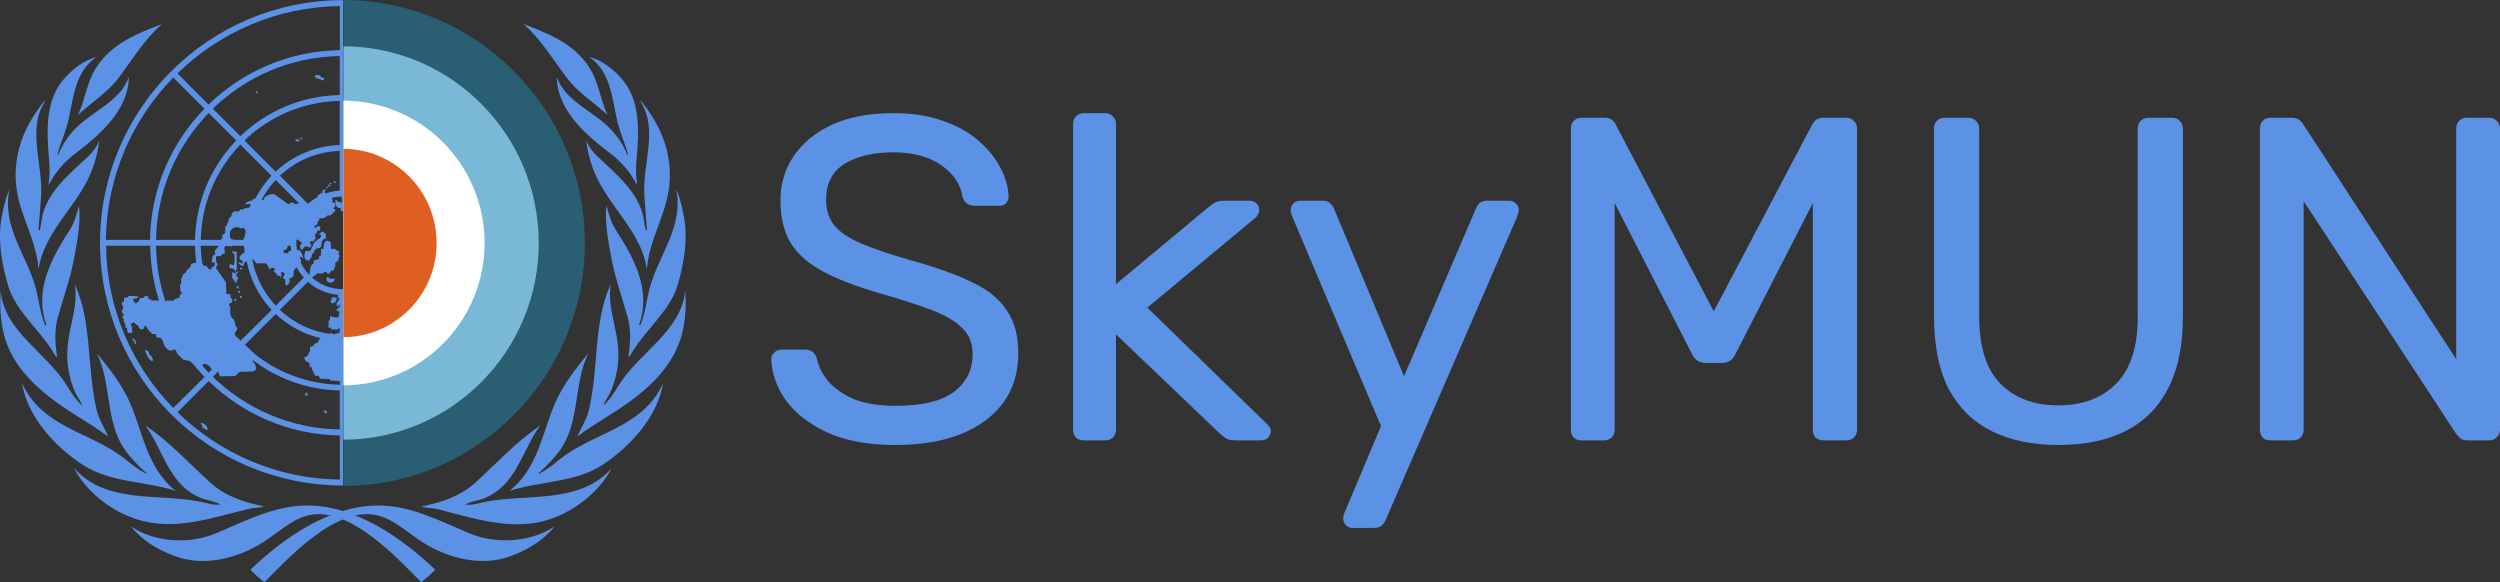
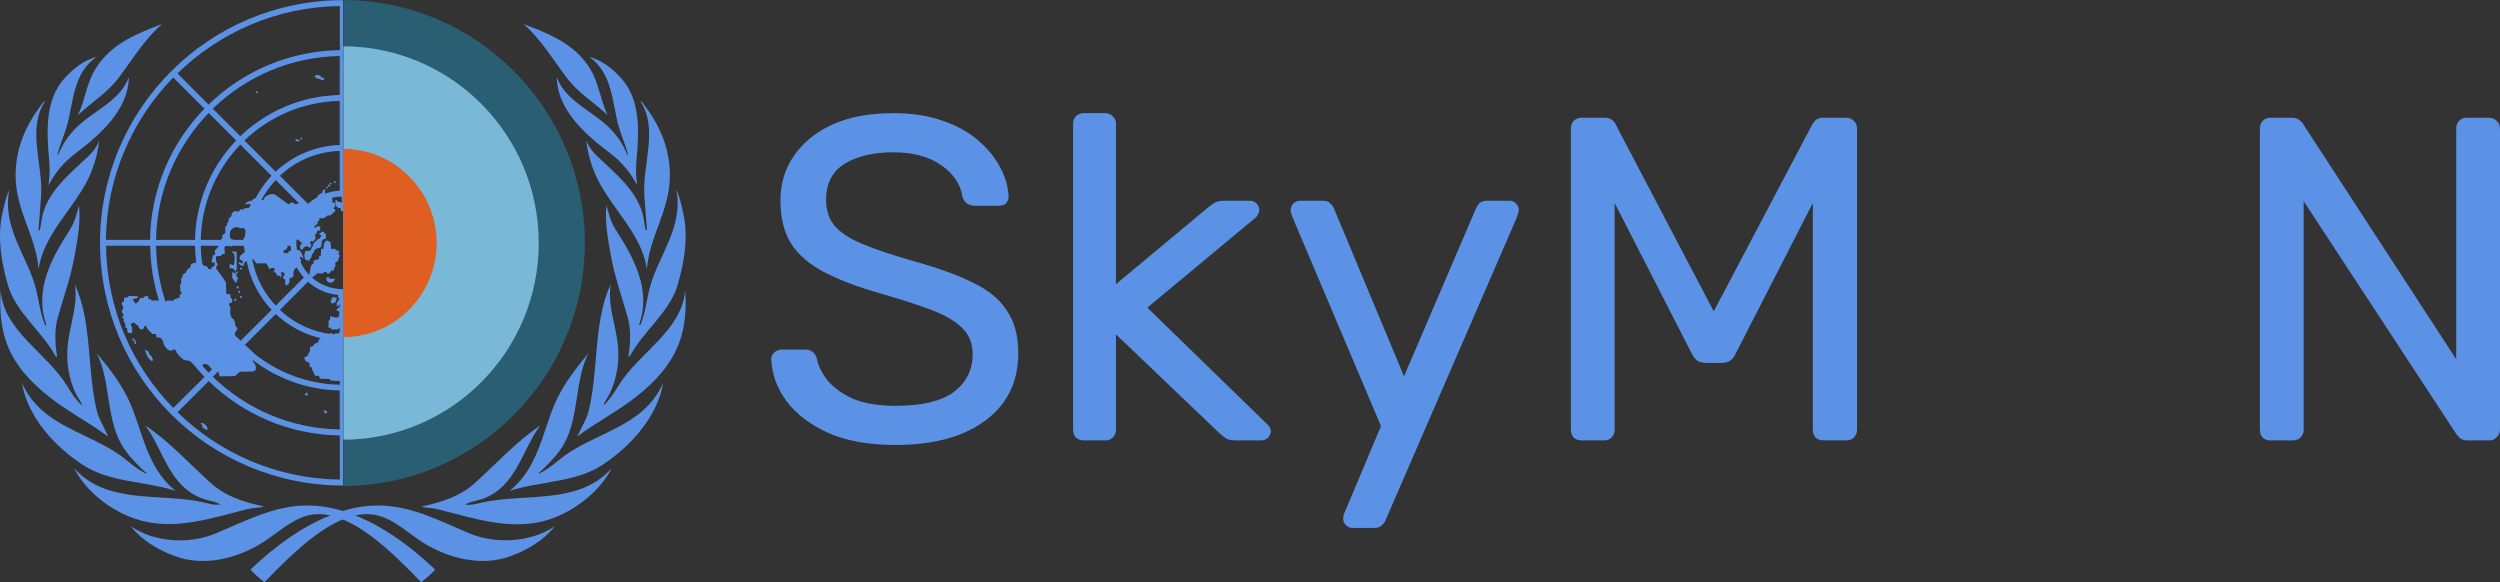
<svg xmlns="http://www.w3.org/2000/svg" xmlns:ns1="http://www.inkscape.org/namespaces/inkscape" xmlns:ns2="http://sodipodi.sourceforge.net/DTD/sodipodi-0.dtd" version="1.1" id="svg2" ns1:version="1.0.2 (e86c870879, 2021-01-15)" ns2:docname="UN_text_white_better.svg" x="0px" y="0px" viewBox="0 0 1699.984 395.919" xml:space="preserve" width="1699.984" height="395.919">
  <rect x="0" y="0" width="1699.984" height="395.919" fill="#333333" stroke="none" />
  <defs id="defs144">
    <clipPath clipPathUnits="userSpaceOnUse" id="clipPath12250">
      <rect style="display:inline;fill:#df5e21;fill-opacity:1;fill-rule:evenodd;stroke-width:75.591;stroke-linecap:round;stroke-linejoin:round" id="rect12252" width="275.327" height="470.155" x="-43.817" y="-28.641" />
    </clipPath>
    <clipPath clipPathUnits="userSpaceOnUse" id="clipPath12258">
      <rect style="display:inline;fill:#df5e21;fill-opacity:1;fill-rule:evenodd;stroke-width:75.591;stroke-linecap:round;stroke-linejoin:round" id="rect12260" width="275.327" height="470.155" x="-43.817" y="-28.641" />
    </clipPath>
    <clipPath clipPathUnits="userSpaceOnUse" id="clipPath12632">
      <rect style="fill:#2a5e73;fill-opacity:1;fill-rule:evenodd;stroke-width:81.684;stroke-linecap:round;stroke-linejoin:round" id="rect12634" width="196.084" height="389.865" x="233.698" y="-19.34" />
    </clipPath>
  </defs>
  <ns2:namedview id="namedview142" pagecolor="#ffffff" bordercolor="#666666" borderopacity="1.0" ns1:pageshadow="2" ns1:pageopacity="0.0" ns1:pagecheckerboard="0" showgrid="false" ns1:zoom="0.6976382" ns1:cx="700.21968" ns1:cy="102.48865" ns1:window-width="1920" ns1:window-height="963" ns1:window-x="0" ns1:window-y="38" ns1:window-maximized="1" ns1:current-layer="svg2" ns1:document-rotation="0" />
  <style type="text/css" id="style2">
	.st0{fill:#009edb;}
</style>
  <g id="g3320" transform="translate(1.812,-2.081)" clip-path="none" ns1:label="UN" style="fill:#5b92e5;fill-opacity:1">
    <g id="g138" style="fill:#5b92e5;fill-opacity:1">
      <g id="g136" style="fill:#5b92e5;fill-opacity:1">
        <g id="g44" style="display:inline;fill:#5b92e5;fill-opacity:1">
          <g id="g20" style="fill:#5b92e5;fill-opacity:1">
            <path class="st0" d="m 35.8,244 1.2,1 c -1.3,-9 -2,-18.8 0.6,-27.4 3.9,-13.8 8.8,-27.2 11.3,-41.5 2,-11.1 4.3,-23.6 3,-34.3 -1.5,5.8 -3,11.5 -6.2,16.5 -12.1,18.7 -24.5,40.7 -16,64.5 -0.2,0.3 -0.5,0.6 -0.8,0.4 -3.4,-7.9 -4.2,-16.8 -6.4,-25.2 -5.9,-22.3 -23,-41 -18,-66.8 -2.7,5.6 -3.7,11.9 -5.1,18 -3,15.8 0,32.5 4.3,47.1 5.3,18.1 23,31.1 32.1,47.7 z" id="path4" style="fill:#5b92e5;fill-opacity:1" />
            <path class="st0" d="m 31.2,128.2 c 4,-8.2 10.5,-16 18.3,-21.8 17.2,-13 36,-29.8 36.3,-51.8 C 80,70.4 62.7,77 51.2,87.8 45.1,93.5 40.4,100.4 37.7,107.6 l -0.4,-0.3 c 1.4,-6.4 4.1,-12.1 6,-18.3 5,-16.8 4.1,-36.9 20.5,-48.2 C 55.4,43 48.3,48.4 42,55.4 v 0 C 28.7,70.1 29.9,91.8 31.6,111 c 0.6,6 0.3,11.1 -0.4,17.2 z" id="path6" style="fill:#5b92e5;fill-opacity:1" />
            <path class="st0" d="M 51.2,80.3 C 60.4,71.7 71,65.3 78.8,55.1 88.1,42.8 96.2,29 108.4,18.4 c -16.5,6.4 -34.3,13 -45,30 -6.3,9.9 -7.3,21.6 -12.2,31.9 z" id="path8" style="fill:#5b92e5;fill-opacity:1" />
            <path class="st0" d="m 58.1,123.8 c 4,-8.1 6.5,-17.3 7.6,-26.2 -1.5,3.8 -3.8,7.3 -7,10.3 -13.4,12.7 -29.1,25.1 -32.1,43.1 -0.4,2.6 -0.7,5.2 -1.4,7.7 -0.6,0.3 -0.6,-0.4 -0.8,-0.6 l 1.7,-22.2 c 1.6,-21.7 -9.8,-45.8 2.7,-64.9 -0.4,-0.1 -0.7,0.3 -1,0.4 -11.4,14.5 -19,30.5 -19,50 0,24.1 13.9,41 15.6,63.6 3.6,-23.6 23.4,-40.4 33.7,-61.2 z" id="path10" style="fill:#5b92e5;fill-opacity:1" />
            <path class="st0" d="m 31.6,271.9 c 12.9,10.2 28.3,18.1 40.1,27.1 -2.3,-5.9 -6.1,-11.3 -7.6,-17.4 -6.9,-27.9 -3.1,-60.3 -15,-86.1 2.2,14.7 -3.6,27.7 -4.9,41.7 -1.1,11.5 0.9,22.7 5.4,32.3 1.3,2.9 3.7,5.4 4.4,8.4 -4.3,-3.9 -7.4,-8.8 -10.3,-13.6 -13.9,-22.5 -43,-37.1 -45,-64.5 v 0 c -1,12.2 0.1,25.1 4.1,35.9 5.5,14.8 16.3,26.3 28.8,36.2 z" id="path12" style="fill:#5b92e5;fill-opacity:1" />
            <path class="st0" d="m 207,345.8 c -22.5,0 -42.7,10.9 -62.4,19.1 -17.9,7.4 -41.6,6 -57.5,-5 7.8,9.8 18.3,15.9 29.2,20 20.1,8 43.6,1.9 60.8,-9.1 12.3,-7.9 22.9,-19.1 37.6,-19.1 23.7,0 48.6,24.3 69.9,46.3 3.3,-2.7 6.8,-5.5 9.5,-8.6 -22.3,-21.2 -53.8,-43.6 -87.1,-43.6 z" id="path14" style="fill:#5b92e5;fill-opacity:1" />
            <path class="st0" d="m 166.8,348.2 c 3.5,-0.9 7.7,-0.6 10.9,-1.8 -13.4,-2.7 -26.3,-6.8 -36.7,-16.3 -14.9,-13.6 -28.1,-28.1 -44,-38.7 12.5,16.8 16,41.2 38.8,49.7 4,1.5 8.7,1.8 12.2,4 -4.4,0.7 -8.2,-0.7 -12.3,-1.6 -29.4,-6.3 -65.2,1.8 -87.2,-23.2 8.3,16.4 25.5,29.3 42.1,34.7 25.5,8.6 52.2,-0.9 76.2,-6.8 z" id="path16" style="fill:#5b92e5;fill-opacity:1" />
            <path class="st0" d="M 117.6,335.9 C 98.5,320.5 95.6,297.4 87.1,277.2 81.8,264.6 73.2,253.3 64,242.3 c 10.1,20.2 5.7,46.2 18.8,65.2 4.1,6 9.8,11.7 15.1,16.4 l -0.2,0.3 C 92.9,322 88.6,318.6 84.2,315 61.3,295.9 26.8,293.5 13.1,262.4 v 0 c 3.7,22.8 21.8,43 41.4,55.8 18.6,12.2 42.5,10.9 63.1,17.7 z" id="path18" style="fill:#5b92e5;fill-opacity:1" />
          </g>
          <g id="g42" style="fill:#5b92e5;fill-opacity:1">
            <path class="st0" d="m 383.7,55.1 c 7.8,10.3 18.4,16.6 27.6,25.2 -4.9,-10.3 -5.9,-22 -12.1,-31.9 -10.7,-17 -28.5,-23.6 -45,-30 12,10.6 20.1,24.3 29.5,36.7 z" id="path22" style="fill:#5b92e5;fill-opacity:1" />
            <path class="st0" d="m 419.2,89 c 1.8,6.1 4.5,11.9 6,18.3 l -0.4,0.3 c -2.7,-7.2 -7.4,-14.1 -13.5,-19.8 -11.5,-10.9 -28.8,-17.4 -34.5,-33.3 0.3,22.1 19.1,38.9 36.3,51.8 7.7,5.8 14.3,13.6 18.3,21.8 -0.7,-6.1 -1,-11.2 -0.4,-17.1 1.8,-19.3 2.9,-40.9 -10.3,-55.6 v 0 c -6.3,-7 -13.4,-12.5 -21.8,-14.6 16.2,11.3 15.3,31.4 20.3,48.2 z" id="path24" style="fill:#5b92e5;fill-opacity:1" />
            <path class="st0" d="m 436.4,135.8 1.7,22.2 c -0.2,0.2 -0.2,0.8 -0.8,0.6 -0.7,-2.5 -1,-5.1 -1.4,-7.7 -3,-17.9 -18.8,-30.4 -32.1,-43.1 -3.2,-3 -5.5,-6.5 -7,-10.3 1.1,8.9 3.6,18.1 7.6,26.2 10.3,20.8 30.1,37.6 33.7,61.3 1.7,-22.7 15.6,-39.5 15.6,-63.6 0,-19.5 -7.6,-35.5 -19,-50 -0.3,-0.2 -0.6,-0.5 -1,-0.4 12.5,19.1 1,43.2 2.7,64.8 z" id="path26" style="fill:#5b92e5;fill-opacity:1" />
            <path class="st0" d="m 440,197.9 c -2.2,8.4 -3,17.4 -6.4,25.2 -0.3,0.2 -0.6,-0.2 -0.8,-0.4 8.5,-23.8 -3.9,-45.7 -16,-64.5 -3.2,-4.9 -4.7,-10.7 -6.2,-16.5 -1.3,10.8 1,23.2 3,34.3 2.6,14.3 7.4,27.7 11.3,41.5 2.6,8.6 1.9,18.3 0.6,27.4 l 1.2,-1 c 9,-16.6 26.8,-29.6 32.2,-47.8 4.3,-14.5 7.3,-31.3 4.3,-47.1 v 0 c -1.4,-6.1 -2.5,-12.4 -5.1,-18 4.9,25.9 -12.2,44.6 -18.1,66.9 z" id="path28" style="fill:#5b92e5;fill-opacity:1" />
            <path class="st0" d="m 317.8,364.9 c -19.8,-8.2 -39.9,-19.1 -62.4,-19.1 -33.2,0 -64.8,22.5 -86.9,43.6 2.7,3.1 6.2,6 9.5,8.6 21.2,-21.9 46.2,-46.3 69.9,-46.3 14.7,0 25.3,11.2 37.6,19.1 17.1,10.9 40.6,17.1 60.8,9.1 10.8,-4.1 21.3,-10.2 29.2,-20 -16,10.9 -39.8,12.4 -57.7,5 z" id="path30" style="fill:#5b92e5;fill-opacity:1" />
            <path class="st0" d="M 463.9,199.6 Z" id="path32" style="fill:#5b92e5;fill-opacity:1" />
            <path class="st0" d="m 418.9,264.1 c -3,4.8 -6,9.8 -10.3,13.6 0.7,-2.9 3.1,-5.5 4.4,-8.4 4.5,-9.7 6.5,-20.8 5.4,-32.3 -1.4,-14 -7.2,-27 -4.9,-41.7 -12,25.8 -8.1,58.2 -15,86.1 -1.5,6.2 -5.3,11.6 -7.6,17.4 11.8,-9 27.2,-16.9 40.1,-27.1 12.5,-9.8 23.3,-21.4 29,-36.4 4.1,-10.8 5.1,-23.7 4.1,-35.9 -2.1,27.6 -31.3,42.2 -45.2,64.7 z" id="path34" style="fill:#5b92e5;fill-opacity:1" />
            <path class="st0" d="m 378.1,315 c -4.4,3.6 -8.7,7 -13.5,9.2 l -0.2,-0.3 c 5.3,-4.8 11,-10.5 15.1,-16.4 13.1,-19 8.7,-45.1 18.8,-65.2 -9.2,11 -17.8,22.3 -23.1,34.9 -8.5,20.2 -11.4,43.3 -30.5,58.7 20.6,-6.8 44.5,-5.5 63,-17.6 19.5,-12.8 37.6,-33 41.4,-55.8 -13.6,31 -48,33.4 -71,52.5 z" id="path36" style="fill:#5b92e5;fill-opacity:1" />
            <path class="st0" d="M 449.2,262.4 Z" id="path38" style="fill:#5b92e5;fill-opacity:1" />
            <path class="st0" d="m 326.8,343.6 c -4.1,0.9 -7.9,2.2 -12.3,1.6 3.5,-2.2 8.1,-2.5 12.2,-4 22.8,-8.6 26.3,-33 38.8,-49.7 -15.9,10.6 -29.1,25.1 -44,38.7 -10.4,9.5 -23.3,13.5 -36.7,16.3 3.2,1.2 7.4,0.9 10.9,1.8 24.1,6 50.7,15.4 76.3,6.9 16.5,-5.5 33.7,-18.4 42.1,-34.7 -22.1,24.9 -58,16.9 -87.3,23.1 z" id="path40" style="fill:#5b92e5;fill-opacity:1" />
          </g>
        </g>
        <path class="st0" d="m 231.2,2.2 c -91,0 -165,74 -165,165 0,91 74,165 165,165 91,0 165,-74 165,-165 0,-91 -74,-165 -165,-165 z m 0,196.5 c -17.4,0 -31.5,-14.1 -31.5,-31.5 0,-17.4 14.1,-31.5 31.5,-31.5 17.4,0 31.5,14.1 31.5,31.5 0,17.4 -14.1,31.5 -31.5,31.5 z m 23.7,-58 c -5.8,-5.2 -13.3,-8.5 -21.6,-9 v -27 c 15.7,0.5 30,6.8 40.7,16.9 z m -25.7,-9 c -8.3,0.5 -15.8,3.8 -21.6,9 l -19.1,-19.1 c 10.7,-10.1 25,-16.4 40.7,-16.9 z m -24.4,11.9 c -5.2,5.8 -8.5,13.3 -9,21.6 h -27 c 0.5,-15.7 6.8,-30 16.9,-40.7 z m -9,25.6 c 0.5,8.3 3.8,15.8 9,21.6 l -19.1,19.1 c -10.1,-10.7 -16.4,-25 -16.9,-40.7 z m 11.8,24.5 c 5.8,5.2 13.3,8.5 21.6,9 v 27 c -15.7,-0.5 -30,-6.8 -40.7,-16.9 z m 25.6,8.9 c 8.3,-0.5 15.8,-3.8 21.6,-9 l 19.1,19.1 c -10.7,10.1 -25,16.4 -40.7,16.9 z m 24.5,-11.8 c 5.2,-5.8 8.5,-13.3 9,-21.6 h 27 c -0.5,15.7 -6.8,30 -16.9,40.7 z m 9,-25.6 c -0.5,-8.3 -3.8,-15.8 -9,-21.6 l 19.1,-19.1 c 10.1,10.7 16.4,25 16.9,40.7 z m 10.1,-46.4 C 265.3,108 250.1,101.2 233.2,100.7 v -30 c 25.1,0.5 47.9,10.7 64.8,26.9 z m -47.6,-18.1 c -16.8,0.5 -32.1,7.3 -43.6,18.1 L 164.4,97.6 c 16.9,-16.2 39.7,-26.4 64.8,-26.9 z m -46.4,20.9 c -10.8,11.5 -17.6,26.7 -18.1,43.6 h -30 c 0.5,-25.1 10.7,-47.9 26.9,-64.8 z m -18,47.6 c 0.5,16.8 7.3,32.1 18.1,43.6 L 161.6,234 c -16.2,-16.9 -26.4,-39.7 -26.9,-64.8 z m 20.9,46.4 c 11.5,10.8 26.7,17.6 43.6,18.1 v 30 C 204.2,263.2 181.4,253 164.5,236.8 Z m 47.5,18 c 16.8,-0.5 32.1,-7.3 43.6,-18.1 l 21.2,21.2 c -16.9,16.2 -39.7,26.4 -64.8,26.9 z m 46.4,-20.9 c 10.8,-11.5 17.6,-26.7 18.1,-43.6 h 30 c -0.5,25.1 -10.7,47.9 -26.9,64.8 z m 18.1,-47.5 c -0.5,-16.8 -7.3,-32.1 -18.1,-43.6 l 21.2,-21.2 c 16.2,16.9 26.4,39.7 26.9,64.8 z m 3.1,-70.4 C 283.2,77.9 259.4,67.3 233.2,66.8 V 40.2 c 33.5,0.5 63.9,14.1 86.3,35.8 z M 229.2,66.7 c -26.2,0.5 -50,11.1 -67.6,28 L 142.9,76 c 22.4,-21.7 52.8,-35.3 86.3,-35.8 z m -70.4,30.9 c -16.9,17.6 -27.5,41.4 -28,67.6 h -26.5 c 0.5,-33.5 14.1,-63.9 35.8,-86.3 z m -28,71.6 c 0.5,26.2 11.1,50 28,67.6 l -18.7,18.7 c -21.7,-22.4 -35.3,-52.8 -35.8,-86.3 z m 30.8,70.4 c 17.6,16.9 41.4,27.5 67.6,28 v 26.5 C 195.7,293.6 165.3,280 142.9,258.3 Z m 71.6,28.1 c 26.2,-0.5 50,-11.1 67.6,-28 l 18.7,18.7 c -22.4,21.7 -52.8,35.3 -86.3,35.8 z m 70.5,-30.9 c 16.9,-17.6 27.5,-41.4 28,-67.6 h 26.5 c -0.5,33.5 -14.1,63.9 -35.8,86.3 z m 28,-71.6 c -0.5,-26.2 -11.1,-50 -28,-67.6 l 18.7,-18.7 c 21.7,22.4 35.3,52.8 35.8,86.3 z m -9.3,-92 C 299.2,50.7 267.9,36.7 233.2,36.2 V 6.2 C 276.1,6.7 315,24.1 343.6,52 Z m -93.2,-37 c -34.6,0.5 -66,14.5 -89.2,37 L 118.9,52 C 147.5,24.1 186.4,6.7 229.3,6.2 v 30 z m -92,39.8 c -22.5,23.2 -36.5,54.5 -37,89.2 h -30 C 70.7,122.3 88.1,83.4 116,54.8 Z m -36.9,93.2 c 0.5,34.6 14.5,66 37,89.2 L 116,279.5 C 88.1,251 70.8,212.1 70.3,169.2 Z m 39.8,92 c 23.2,22.5 54.5,36.5 89.2,37 v 30 c -42.9,-0.5 -81.8,-17.9 -110.4,-45.8 z m 93.1,37 c 34.6,-0.5 66,-14.5 89.2,-37 l 21.2,21.2 c -28.6,27.9 -67.5,45.3 -110.4,45.8 z m 92,-39.9 c 22.5,-23.2 36.5,-54.5 37,-89.2 h 30 c -0.5,42.9 -17.9,81.8 -45.8,110.4 z m 37,-93.1 c -0.5,-34.6 -14.5,-66 -37,-89.2 l 21.2,-21.2 c 27.9,28.6 45.3,67.5 45.8,110.4 z" id="path46" style="display:inline;fill:#5b92e5;fill-opacity:1" clip-path="url(#clipPath12250)" />
        <g id="g134" style="display:inline;fill:#5b92e5;fill-opacity:1" clip-path="url(#clipPath12258)">
          <polygon id="polygon59_9_" class="st0" points="239.7,130.3 240.7,130.2 240.7,129 239.7,129.1 " style="fill:#5b92e5;fill-opacity:1" />
          <rect id="rect61_9_" x="238.2" y="127.4" class="st0" width="1.3" height="1" style="fill:#5b92e5;fill-opacity:1" />
          <polygon id="polygon63_9_" class="st0" points="237.1,126.3 235.9,126.1 235.8,127.1 237,127.3 " style="fill:#5b92e5;fill-opacity:1" />
          <polygon id="rect65_9_" class="st0" points="233.8,125.6 235,125.7 234.8,126.7 233.7,126.6 " style="fill:#5b92e5;fill-opacity:1" />
          <rect id="rect67_9_" x="225.2" y="125.4" class="st0" width="1.3" height="1" style="fill:#5b92e5;fill-opacity:1" />
          <polygon id="polygon69_9_" class="st0" points="223.6,126.6 222.5,126.4 222.3,127.4 223.5,127.6 " style="fill:#5b92e5;fill-opacity:1" />
          <polygon id="rect71_9_" class="st0" points="221.4,127.6 222.7,128 222.5,129 221.1,128.6 " style="fill:#5b92e5;fill-opacity:1" />
          <polygon id="rect73_9_" class="st0" points="220.9,129 221.1,130 220.1,130.2 219.9,129.2 " style="fill:#5b92e5;fill-opacity:1" />
          <polygon id="polygon75_9_" class="st0" points="88.3,232 88.3,233.7 89.6,233.7 89.6,235.9 90.6,235.9 90.4,233.4 89.1,232.9 89.1,232 " style="fill:#5b92e5;fill-opacity:1" />
          <polygon id="polygon77_9_" class="st0" points="101.1,244.2 102.2,246.7 101.6,247.9 99.7,246.2 98.4,244.3 97.7,242.8 96.6,239.8 99.1,241 99.9,243.3 " style="fill:#5b92e5;fill-opacity:1" />
          <polygon id="polygon79_9_" class="st0" points="134.5,289.6 136.5,289.9 138.6,291.7 139.5,293.9 138.3,294.6 137.6,293.6 136,293.1 135.8,291.6 " style="fill:#5b92e5;fill-opacity:1" />
          <path id="path81_9_" ns1:connector-curvature="0" class="st0" d="m 226.1,139.9 h -1.8 l -0.3,-3.7 1,-0.7 v -1.9 h -5.8 l -0.2,-1.9 0.8,-0.5 -1.3,-0.5 -1,1.3 -0.3,1.5 -1.7,0.3 v 0.8 h -1.2 v 2.2 l -4.7,3.9 -9.3,-0.3 c -0.7,1.5 -2.3,-0.2 -2.3,-0.2 -0.3,-1 -2.7,0 -2.7,0 0,1.9 -3.2,-0.8 -3.2,-0.8 l -5.8,-4.2 c -3.3,-3 -8.3,0.8 -8.5,1.7 0.2,2.4 -3.8,0.5 -3.8,0.5 0,0 -3.3,-1 -3.8,0.3 -0.5,1.3 -2.7,1 -2.7,1 l -0.3,0.7 -1.7,0.3 -0.3,1 -2,0.3 5,-0.2 c 1.3,-0.2 -0.5,2.9 -1.3,2.7 l -2.3,0.2 -0.8,0.8 h -2.2 l -1,1.4 -3.2,-0.2 c 0,0 -1.8,1.5 -1.7,2 0.2,0.5 -0.3,2 -0.8,2 -0.5,0 -1.5,1.5 -1.2,2 0.3,0.5 -1,2.2 -1,2.2 l -0.3,1.7 -1,0.3 v 4.6 l -2,1.4 v 2 l -3,3.2 0.3,2.7 -2.5,2.7 0.3,2.7 -1.5,0.5 -0.3,1.2 -0.7,3.5 1.7,0.2 c 0.8,-0.3 0.7,2.2 0,2.5 -0.7,0.3 -2.5,1 -1.5,1.7 1,0.7 -2.7,0.5 -2.7,-0.5 0,-1 -2,-1.9 -2.5,-1.5 -0.5,0.3 -1.3,-1.5 -1.3,-1.5 -1.8,-1.9 -7.5,0.2 -7.5,0.2 l -0.8,2.7 c -1.8,0.3 -3,3.4 -3,3.4 -1.5,0.5 -2.7,2.4 -2.2,2.9 0.5,0.5 -0.8,0.7 -0.8,0.7 v 3.7 l -0.8,1.2 0.2,4 c 1,0 0.8,1.9 0.8,1.9 -1.7,0.2 -1.3,2.4 -1.3,2.4 l -3.5,1.2 -0.7,1 -4.3,-0.2 -1.2,1.2 -1.2,-1.2 h -8.3 l -0.3,-0.8 -1.7,-0.3 -0.2,-1.9 -2.5,0.2 -0.5,1 -2.7,0.2 c 0.2,1.7 -2.7,4.2 -3,3.5 -0.3,-0.7 -2.2,-2.5 -1.3,-2.9 0.8,-0.3 3,-0.7 3,-0.7 v -1.2 l -6.2,-0.2 -0.7,1 -2.5,0.2 v 2.7 l -1.2,0.3 c -0.8,0.5 0.2,2.4 0.2,2.4 1.2,1.2 -0.2,3 -0.2,3 -1,1 0.8,2.9 0.8,2.9 1.3,0.3 -0.8,1.3 -0.8,1.3 0.3,1.7 1.3,2.2 1.3,2.2 -1,1.7 0.7,2.5 0.7,2.5 l 0.2,2.9 1.2,0.7 v 1.9 l 0.7,1.2 h 2.7 l -0.2,-4.2 c -2.3,-2.7 2,-3.4 2.2,-2.4 0.2,1 2,1.5 2,1.5 0.3,2.5 3.2,4 4,1.5 0.8,-2.5 1.5,-1 2,0.2 0.5,1.2 3.7,4.1 3.7,4.1 h 2.5 l 0.3,2.4 c 2.8,-0.2 3.7,0.2 4.8,4 1.2,3.9 4.3,4.9 4.3,4.9 l 2.3,-0.2 c 0,-2 2.3,0.3 2.3,1.4 0,1 4.5,4.9 4.5,4.9 l 4.5,1 4.2,3.4 3.2,-0.3 h 1.3 c 0.8,-2.9 4.8,0.2 5.2,1.2 0.3,1 3,2.7 3.3,1.9 0.3,-0.8 2.2,-0.3 2.5,2.2 0.3,2.5 1.5,2 1.5,2 l 9.5,-0.2 3.3,-2.9 8.5,-0.2 c 4.3,-0.2 1.7,-6.1 0.8,-6.1 -1.5,-1.2 0.5,-6.1 0.5,-6.1 L 159,231.2 c -2.8,0 -0.3,-4.1 -0.3,-4.1 2.2,-1.4 -0.5,-3.5 -0.5,-3.5 0.3,-2 -1.2,-4.4 -1.2,-4.4 -3,-2 -2.2,-5.9 -2.2,-5.9 v -2.7 c -2.5,-2.4 1,-2.7 1,-2.7 1.2,-2 -0.8,-3.5 -0.8,-3.5 l -0.2,-2.2 -2.7,-0.3 -0.3,-7.9 -6,-8.6 c -1.2,-0.3 -0.3,-2.4 -0.3,-2.4 1.5,-0.8 -0.3,-2.9 -0.3,-2.9 l -0.2,-3.7 3.5,-0.3 0.8,-1.3 h 1.7 l -0.2,-4.4 c 0.8,-2.2 2.8,-1 2.8,-1 l 2.3,0.2 1.3,-2.5 0.3,-2 -1.8,-0.2 c -2,-1.2 -1,-5.6 -1,-5.6 3.2,-4.7 6.8,-2 6.8,-2 l 2.3,-0.2 c 3.5,2.4 0.3,6.7 0.3,6.7 -0.7,1 -0.3,4.2 -0.3,4.2 l 0.8,5.4 -2.2,1.9 c -1.8,1 -1.8,3.4 0.2,3.9 1.3,0.2 0.8,3.4 -1.2,1.2 -3,0 1.7,2.7 0.3,2 3,1.5 2.3,-1.3 2.3,-1.3 l 4,-3.2 c 1.5,-1.2 4.2,2.5 4.2,3 0,0.5 6.6,0.2 6.6,0.2 1.8,1.2 2.5,4.2 2.5,4.2 1.8,-2.4 5.7,-0.2 2.8,1.2 2.7,1.7 2.7,3.2 2.7,3.2 2.2,-0.7 2.2,1 2.2,1.5 0,0.5 0.7,-2.5 0.7,-2.5 -2.5,-1.9 3.3,-2.5 1.7,0.8 l -1,1.5 1.7,1.3 0.2,3.9 c 3.7,-0.3 2.7,-4.9 2.7,-4.9 l 1.7,-0.3 c 0,-1.5 1.2,-0.7 1.2,-0.7 -1.2,-5.7 2.7,-6.7 2.7,-6.7 2.2,-0.5 2.3,-5.1 2.3,-5.1 -1.5,-0.7 -0.7,-3 1,-1 1.7,2 -1,-4.1 -1,-4.1 l -1.3,-1.2 -1.8,-0.2 -0.2,-1.9 h -3 l -0.5,2.4 -1.1,0.5 -0.3,-0.7 -0.5,1.9 h -3 l -0.2,-2 1.8,-0.5 0.7,-1 0.5,-2.7 h 2.2 l 2.8,-0.8 c 0.2,-2.9 1.7,-2.2 1.7,-2.2 l 1,0.8 1.5,1.2 0.2,1 -1,0.5 -0.2,1.4 0.5,1.9 h 1.3 c 0.5,-2.7 4,-2.7 5,-1 l 1,-2.4 c -2.3,-1.2 0,-3 0.6,-2.2 0.7,0.8 2.2,-2.2 2.2,-2.2 0,0 1.2,1.5 0,-0.5 -1.2,-2 0.8,-3 0.8,-3 -0.3,-2 2.2,-1.7 2.2,-1.7 l 0.2,-2.7 -2.3,-0.2 c -0.5,2.4 -2.5,0.3 -1.5,-0.2 1,-0.5 2,-1.5 2,-1.5 v -1.7 l 1,-0.3 0.2,-1.7 h 2.5 l 2.2,-1 0.5,-0.8 2.3,-0.2 3.3,-3 -0.3,-1.3 c -2,0 0,-1.5 0,-1.5 z" style="fill:#5b92e5;fill-opacity:1" />
          <path id="path83_9_" ns1:connector-curvature="0" class="st0" d="m 159.1,173.3 -3,-0.3 0.2,1.2 h 0.8 c 1.3,2.4 0.2,8.1 0.2,8.1 0,0 -2,0.2 -2.3,-0.8 -0.3,-1 -1.2,2.2 -0.5,2.7 0.7,0.5 3,0 3.2,1.9 0.2,1.9 1.5,-1.2 1.5,-1.2 z" style="fill:#5b92e5;fill-opacity:1" />
          <polygon id="polygon85_9_" class="st0" points="160.1,190.7 158.9,190.2 159.1,187.7 160.1,187.5 160.2,186.3 157.7,188 156.1,187 156.1,191 158.7,194.6 159.7,192.2 " style="fill:#5b92e5;fill-opacity:1" />
          <polygon id="polygon87_9_" class="st0" points="159.2,196.8 159.1,198.1 160.4,198.3 160.4,196.6 " style="fill:#5b92e5;fill-opacity:1" />
          <polygon id="polygon89_9_" class="st0" points="157.5,205.4 157.5,206.6 158.9,206.4 158.9,205.2 " style="fill:#5b92e5;fill-opacity:1" />
          <path id="path91_9_" ns1:connector-curvature="0" class="st0" d="m 160.9,201.2 c 0.4,0 0.7,-0.3 0.7,-0.7 0,-0.4 -0.3,-0.7 -0.7,-0.7 -0.4,0 -0.7,0.3 -0.7,0.7 0,0.4 0.3,0.7 0.7,0.7 z" style="fill:#5b92e5;fill-opacity:1" />
          <circle id="circle93_9_" class="st0" cx="162" cy="204" r="0.7" style="fill:#5b92e5;fill-opacity:1">
				</circle>
          <circle id="circle95_9_" class="st0" cx="162.1" cy="184.7" r="0.7" style="fill:#5b92e5;fill-opacity:1">
				</circle>
          <polygon id="polygon97_9_" class="st0" points="209.3,172.6 205.8,172.8 205.1,175.8 205.6,178.4 208.6,179.6 208.9,177.9 209.9,177.4 210.1,175.7 210.8,174.5 211.8,173.3 212.1,172 213.8,171 215.8,170.6 216.6,169.6 216.9,167.6 217.1,166.1 217.8,165 219.8,164.2 219.8,161 218.8,161 218.6,159.8 216.8,159.6 216.4,160.5 215.6,160.5 215.4,161.8 216.4,161.8 216.6,162.9 215.9,163.5 215.6,164.4 214.3,164.7 211.3,167.6 211.1,168.9 210.3,170.1 " style="fill:#5b92e5;fill-opacity:1" />
          <path id="path99_9_" ns1:connector-curvature="0" class="st0" d="m 223.2,171.3 v -2.4 l -0.3,-2.2 -2.5,-1.2 -1.8,1.7 -0.3,2.4 v 1.5 l -1.7,0.3 -0.3,4.6 -1.3,0.5 0.2,1.7 -1.8,0.5 -1.8,0.5 -0.3,2.2 -1.3,0.8 -0.7,2 -0.8,4.9 c 0,0 1.5,2.9 2.3,1.5 0.8,-1.3 2.2,-1.5 2.2,-1.5 l 0.5,-1.2 4.5,0.2 c 0.3,-1.9 2.5,-1.2 2.5,-0.3 0,0.8 1.7,0.2 1.7,0.2 l 1.2,-1.9 h 1.8 l 0.2,-2 0.8,-0.5 v -3 c 2.7,-0.8 2.3,-3.4 2.3,-3.4 l 0.7,-0.8 -0.3,-1.2 c -1.3,-0.5 -0.7,-1.7 0.2,-1.4 0.8,0.3 -1.2,-1.5 -1.2,-1.5 -1,0.8 -1.8,-1 -1.8,-1 z" style="fill:#5b92e5;fill-opacity:1" />
          <path id="path101_9_" ns1:connector-curvature="0" class="st0" d="m 225.9,191.7 c -0.2,2 -2.7,2.7 -2.7,2.7 l -1.8,-0.5 -1,-0.8 -0.2,-2.4 1.5,-0.2 0.3,1 z" style="fill:#5b92e5;fill-opacity:1" />
          <path id="path103_9_" ns1:connector-curvature="0" class="st0" d="m 234.9,180.9 c 0.4,1.5 0.3,-2.4 1,-2.2 0.7,0.2 0.2,-2.4 0.2,-2.4 l -3,2.2 c 1.4,0.2 1.6,1.7 1.8,2.4 z" style="fill:#5b92e5;fill-opacity:1" />
          <path id="path105_9_" ns1:connector-curvature="0" class="st0" d="m 243.7,172.1 c 0.7,1.5 0.5,3.7 3,5.4 0.8,0.6 -0.5,1.7 -1.3,1.2 -0.8,-0.5 -3.2,-4.2 -3.2,-4.2 v -2.2 c 0.5,-1.3 1.2,-0.8 1.5,-0.2 z" style="fill:#5b92e5;fill-opacity:1" />
          <polygon id="polygon107_9_" class="st0" points="244.9,222.6 243.7,223.4 244.2,223.9 244.7,224.8 245.8,222.9 " style="fill:#5b92e5;fill-opacity:1" />
          <line id="line109_9_" class="st0" x1="239.5" y1="220.7" x2="239.5" y2="222.8" style="fill:#5b92e5;fill-opacity:1" />
          <polygon id="polygon111_9_" class="st0" points="264.4,216.6 263,217.4 263.6,218.3 264.9,217.4 " style="fill:#5b92e5;fill-opacity:1" />
          <path id="path113_9_" ns1:connector-curvature="0" class="st0" d="m 311.7,253.5 1.5,0.7 0.2,2.9 c 2,2 8.5,0.3 8.5,-0.2 0,-0.5 -0.3,-6.2 -0.3,-6.2 l -0.8,-0.8 -0.2,-4.2 c 0.7,-2.2 -3.2,-5.4 -3.5,-4.7 -0.3,0.7 -2.5,0.2 -2.5,0.8 0,0.7 -1.3,4 -0.7,5.2 0.7,1.2 -0.5,1.2 -0.7,2.4 -0.2,1 -1.9,3 -1.5,4.1 z" style="fill:#5b92e5;fill-opacity:1" />
          <path id="path115_9_" ns1:connector-curvature="0" class="st0" d="m 308,246.7 c -0.3,1.3 -1.5,2 -2.2,1.5 -0.7,-0.5 0.8,0.8 1.2,1.5 0.3,0.7 1.3,0.7 1.7,0 0.3,-0.7 0.2,-2.2 0.5,-2.9 0.3,-0.6 -1,-0.8 -1.2,-0.1 z" style="fill:#5b92e5;fill-opacity:1" />
          <rect id="rect117_9_" x="300.3" y="215.8" class="st0" width="1.2" height="3.2" style="fill:#5b92e5;fill-opacity:1" />
          <path id="path119_9_" ns1:connector-curvature="0" class="st0" d="m 317.5,183.3 c -0.7,-1 3.3,-2.7 4,-0.7 0.7,2 0,1.7 -0.7,1.5 -0.6,-0.2 -2.3,0.5 -3.3,-0.8 z" style="fill:#5b92e5;fill-opacity:1" />
          <polygon id="polygon123_9_" class="st0" points="322.7,162 322.9,161 321.1,160.7 320.9,161.7 " style="fill:#5b92e5;fill-opacity:1" />
          <polygon id="polygon125_9_" class="st0" points="315.2,163.1 314.1,162.4 313.6,163.3 314.9,164.1 315.2,164.3 315.4,164.1 316.4,163.6 316.5,163.9 317.5,163.5 317.1,162.7 316.9,162.1 316.4,162.4 " style="fill:#5b92e5;fill-opacity:1" />
          <path id="path127_9_" ns1:connector-curvature="0" class="st0" d="m 322.7,122.5 h -2.5 c 0,0 0.8,0.3 -1.5,-1.9 -2.3,-2.2 -3.8,0.5 -3.8,0.5 l -2.7,0.3 v 2.7 l -1.3,0.5 0.2,1.7 1.8,-0.2 c 0,0 0,2 0.5,1.2 0.5,-0.8 4.7,0.2 4.3,2.2 -0.1,0.8 4.2,3 3.7,5.7 2.2,0.3 1.7,2.5 1.7,2.5 l 2.8,0.3 0.8,-1.7 0.8,0.2 v -1 l -1.8,-0.5 -0.3,-5.4 -1.2,-0.8 0.3,-1.4 -1.3,-0.5 0.7,-2.2 z" style="fill:#5b92e5;fill-opacity:1" />
          <path id="path129_9_" ns1:connector-curvature="0" class="st0" d="m 330,139.7 -1.3,-0.2 -3,0.5 -1.7,3.2 c 0,0 0.8,0.5 1.5,1.7 0.7,1.2 1,8.1 -1,9.3 -2,1.2 0.2,0.5 0.2,0.5 l -0.3,3.7 c 0.5,1.7 1.3,0.8 1.8,0 0.5,-0.8 1,-1 1.7,-1.9 0.7,-0.8 1.7,-2.4 1.8,-3.5 0.2,-1.2 1,-3 0.5,-3.5 -0.5,-0.5 0.5,-2.9 0.5,-2.9 0,0 0.7,-1.4 0,-2.7 -0.7,-1.4 0.2,-2.9 0.7,-3.5 z" style="fill:#5b92e5;fill-opacity:1" />
          <polygon id="rect133_9_" class="st0" points="333.1,145.4 333,146.8 332,146.6 332.1,145.3 " style="fill:#5b92e5;fill-opacity:1" />
          <polygon id="rect135_9_" class="st0" points="331.5,149.8 332.4,150.3 331.9,151.3 331,150.8 " style="fill:#5b92e5;fill-opacity:1" />
          <path id="path137_9_" ns1:connector-curvature="0" class="st0" d="m 330.5,137.9 -0.7,-1.5 c 0,0 0,-1.3 0.3,-2 0.3,-0.7 -0.7,-1.3 -1.2,-1.5 -0.5,-0.2 -0.3,-1.5 -0.5,-2.2 -0.2,-0.7 -1.3,-1.2 -1.3,-1.2 0,0 -0.3,-2.5 -0.3,-3 0,-0.5 -1.5,-1.2 -1,-1.7 0.5,-0.5 0.8,-1.2 1.3,-1.5 0.5,-0.3 -0.5,-2.7 0.3,-2.2 0.8,0.5 0.8,1.4 1.2,2 0.3,0.7 -0.2,3 0.7,3.5 0.8,0.5 -0.2,2.2 1.2,2.2 1.3,0 0.5,3.2 0.5,3.2 0,0 -0.3,2.4 0.5,2.5 0.8,0.2 0.3,4.2 0.3,4.2 z" style="fill:#5b92e5;fill-opacity:1" />
          <path id="path139_9_" ns1:connector-curvature="0" class="st0" d="m 319.7,110.6 c 0.5,0.7 1.5,1.2 1.5,1.9 0,0.7 -0.3,1.2 0.7,1.3 1,0.2 1.7,-0.2 2,0.7 0.3,0.8 0.3,2.2 0.2,2.9 -0.2,0.7 0.2,1.7 1,1.7 0.8,0 1,0.2 1,0.7 0,0.5 1,-1.9 1,-1.9 -0.8,-0.7 -1.5,-2.2 -1.5,-2.2 0,0 -0.8,-2.4 -0.8,-2.7 0,-0.3 -1.2,-0.7 -1.7,-0.8 -0.5,-0.2 -1.3,-1.7 -1.3,-1.7 z" style="fill:#5b92e5;fill-opacity:1" />
          <path id="path141_9_" ns1:connector-curvature="0" class="st0" d="m 321.3,109 c -0.5,-0.7 -1,-1.2 -1.7,-1.5 -0.7,-0.3 -1.2,-0.7 -1.8,-0.7 -0.7,0 -1.3,-0.7 -1,-1.5 0.3,-0.8 -0.5,-1.2 -0.5,-1.9 0,-0.7 0.5,-0.7 1.3,-0.2 0.8,0.5 0.7,0.7 1.3,1.5 0.7,0.8 1,1.7 1.7,1.5 0.7,-0.2 1.2,1.5 1.8,1 0.7,-0.5 0.5,1.2 0.5,1.2 z" style="fill:#5b92e5;fill-opacity:1" />
          <path id="path143_9_" ns1:connector-curvature="0" class="st0" d="m 301.9,128.1 c 0.9,0.9 -5,0.7 -5,0 0,-0.7 0.5,-3 2,-2.5 1.5,0.5 1.7,-3 1.7,-3 0,0 -1.3,0.2 -0.2,-0.5 1.2,-0.7 0,-1.7 -0.5,-2.2 -0.5,-0.5 -1,-1.4 -1,-1.4 h 2.3 c 1,-0.7 1.3,-3.9 1.3,-3.9 2,0.7 3,-0.7 3,-0.7 0,0 0.3,1 1,1.9 0.7,0.8 -1.7,1.2 -0.8,1.7 0.8,0.5 1.2,2 0.8,2.5 -0.3,0.5 -2.2,0.2 -2.2,-0.5 0,-0.7 -0.7,0.8 0,1.7 0.7,0.8 -0.8,2 -1.2,2 -0.3,0 -2.5,0.3 -0.7,1.4 1.8,1 3.8,0.5 3.8,0.5 0,0 1.5,-0.2 2,0.7 0.5,0.8 -0.2,1 -1,1 -0.8,0 -4.8,-0.3 -4.8,-0.3 0,0 -1,1.1 -0.5,1.6 z" style="fill:#5b92e5;fill-opacity:1" />
          <path id="path145_9_" ns1:connector-curvature="0" class="st0" d="m 291.2,129.6 c 0.8,-0.2 2.8,-0.3 3.2,0.2 0.3,0.5 -1.2,1.2 -1.2,1.2 l -2,0.3 c -0.6,-0.8 -0.8,-1.5 0,-1.7 z" style="fill:#5b92e5;fill-opacity:1" />
          <path id="path147_9_" ns1:connector-curvature="0" class="st0" d="m 312.7,115.5 c 1.3,-0.7 4.2,-0.7 4,-1.7 -0.2,-1 1.7,-1.3 1.7,-1.3 l 0.5,2 1.5,1 0.2,1.9 c 0,0 0.5,-0.3 -1.3,0.2 -1.8,0.5 -0.7,1.3 -0.7,1.3 l -4,0.2 -0.5,-1.7 z" style="fill:#5b92e5;fill-opacity:1" />
          <path id="path149_9_" ns1:connector-curvature="0" class="st0" d="m 306.2,106.3 c 1,0 -0.3,3.9 2.3,3.5 2.7,-0.3 0.2,1.2 2.2,1.3 2,0.2 1.5,-1.5 2.2,-2.7 0.7,-1.2 0.3,-1.9 -0.8,-2.2 -1.2,-0.3 -1.2,-0.3 -1.5,-1.7 -0.3,-1.3 -1.7,-1.7 -1.7,-1.7 l -0.5,-2 -2.2,1.3 -2.2,2.9 c 0,2.4 1.2,1.3 2.2,1.3 z" style="fill:#5b92e5;fill-opacity:1" />
          <polygon id="rect153_9_" class="st0" points="312,120 311.5,121.1 310.6,120.6 311.1,119.6 " style="fill:#5b92e5;fill-opacity:1" />
          <rect id="rect155_9_" x="308.9" y="119" class="st0" width="1" height="1.2" style="fill:#5b92e5;fill-opacity:1" />
-           <polygon id="rect157_9_" class="st0" points="308.9,98.1 308.7,96.6 309.7,96.5 309.9,98 " style="fill:#5b92e5;fill-opacity:1" />
          <rect id="rect159_9_" x="306.9" y="112.2" class="st0" width="1" height="0.8" style="fill:#5b92e5;fill-opacity:1" />
          <polygon id="rect161_9_" class="st0" points="305.8,111.1 305.9,112.1 304.2,112.2 304.1,111.2 " style="fill:#5b92e5;fill-opacity:1" />
          <polygon id="rect163_9_" class="st0" points="290.1,126.9 291,127.3 290.5,128.5 289.6,128.1 " style="fill:#5b92e5;fill-opacity:1" />
          <polygon id="rect165_9_" class="st0" points="286.9,124.2 287,125.2 285.3,125.4 285.2,124.4 " style="fill:#5b92e5;fill-opacity:1" />
          <polygon id="polygon169_9_" class="st0" points="252.9,126.2 256.5,126.1 256.5,125.1 252.8,125.2 " style="fill:#5b92e5;fill-opacity:1" />
          <polygon id="rect171_9_" class="st0" points="251,124.8 251.3,126.3 250.4,126.5 250,125 " style="fill:#5b92e5;fill-opacity:1" />
          <polygon id="rect173_9_" class="st0" points="249.9,126.5 250.2,127.4 249.7,127.6 249.4,126.6 " style="fill:#5b92e5;fill-opacity:1" />
          <path id="path175_9_" ns1:connector-curvature="0" class="st0" d="m 258,124.7 -0.2,1.2 1.8,0.2 c 0,0 0.8,0.7 0.8,1.2 0,0.5 1.2,1 1.8,1 0.7,0 2.5,-1.4 2.5,-1.4 0,0 0.8,-2.4 0.2,-2.2 -0.7,0.2 -2,1.2 -2.2,0.2 -0.2,-1 -2.2,-0.5 -2.2,-0.5 z" style="fill:#5b92e5;fill-opacity:1" />
          <path id="path177_9_" ns1:connector-curvature="0" class="st0" d="m 266.3,122.9 c 0,0.5 -0.3,1.2 0.7,1.4 1,0.2 2.8,-0.7 3,0.3 0.2,1 0.2,1.7 1.5,2.2 1.3,0.5 2.2,0.7 3.2,0.7 1,0 3.2,-0.3 3.2,-0.3 0,0 2.4,0.4 2.8,0.8 1.8,1.9 3,2.4 3.5,1.5 0.5,-0.8 -0.2,-2.7 -0.3,-3.4 -0.2,-0.7 -2.5,-3.9 -3.3,-3.2 -0.8,0.7 -1,0 -2.5,0.5 -1.5,0.5 -4.7,0.2 -4.8,-0.5 -0.2,-0.7 -2.5,-1 -2.5,-1.7 0,-0.7 -1.7,-1.5 -1.5,-0.5 0.2,1 -1.2,1.5 -1.5,1.2 -0.5,-0.4 -1.5,1 -1.5,1 z" style="fill:#5b92e5;fill-opacity:1" />
          <path id="path179_9_" ns1:connector-curvature="0" class="st0" d="m 304.5,101.3 1.2,-3.7 c -1.7,-0.3 -1.3,-2.2 -1.3,-2.2 -0.2,-1.5 -2.5,-3.2 -3.3,-2.7 -0.8,0.5 -0.5,-3.5 -0.5,-3.5 0,0 1.5,-1 2.2,-0.5 0.7,0.5 -5.7,-8.4 -7,-7.6 -1.3,0.8 -4.3,-0.8 -4.2,-2.4 0.2,-1.5 -6,-6.6 -6,-6.6 0,0 -2,-1.3 -2.3,-0.3 -0.3,1 -1,1.7 0,2.2 1,0.5 0.8,-0.8 2,0.3 1.2,1.2 3.3,2.7 2.5,3.7 -0.8,1 -1.8,1.4 -1.8,1.4 l 1.2,1.4 h 1.8 l 0.3,2.9 c 0,0 2,1 2.5,2.2 0.5,1.2 0.5,1.9 0,2.5 -0.5,0.7 -1.5,1.9 -1.3,3 0.2,1.2 1.5,1.7 1.5,1.7 l 1.3,0.2 1,0.5 V 96 c 1.3,-0.3 3.5,1.5 3.3,2.7 -0.2,1.2 0.3,0.5 2,1.7 1.7,1.2 1.2,1.4 2.3,2.2 1.1,0.7 2.1,0.2 2.6,-1.3 z" style="fill:#5b92e5;fill-opacity:1" />
          <path id="path181_9_" ns1:connector-curvature="0" class="st0" d="m 277.1,78.3 c -0.2,-0.7 -0.5,-3 0.5,-2.9 1,0.2 0.3,0 1.5,0.5 1.2,0.5 1.3,-0.8 1.3,-0.8 h 1.8 l 2.3,1.9 -0.3,1.5 -1.7,0.2 c -0.8,-1.3 -2.5,-0.8 -2.2,0.3 0.3,1.2 -0.8,3.4 -1.5,3.5 -0.7,0.2 -2.8,0.2 -2.7,-0.8 0.3,-1 1,-3.4 1,-3.4 z" style="fill:#5b92e5;fill-opacity:1" />
          <path id="path183_9_" ns1:connector-curvature="0" class="st0" d="m 275.8,73.8 v -1.3 c 0,0 -0.2,-1.3 -1,-1.3 -0.8,0 -2.3,-1 -2,-1.7 0.3,-0.7 -2.8,-1.4 -2.8,-1.4 0,0 -2.8,-2.7 -1.8,-2.4 1,0.3 0.5,-1.2 0.5,-1.2 0,0 -2,0.3 -2.5,0.2 -0.5,-0.2 -0.3,-1.7 -0.3,-1.7 0,0 -2,-0.5 -2,0 0,0.5 0.7,0.5 1,1.5 0.3,1 0.2,2.7 1.7,3 1.5,0.3 1.8,0.7 2,1.4 0.2,0.7 2,0.8 2,0.8 l 1.3,0.7 z" style="fill:#5b92e5;fill-opacity:1" />
          <polygon id="polygon185_9_" class="st0" points="256,54.9 256,56.4 257.8,56.6 257.3,55.2 " style="fill:#5b92e5;fill-opacity:1" />
          <path id="path187_9_" ns1:connector-curvature="0" class="st0" d="m 257.3,49.5 c -1.7,-1.3 2.3,1 2.3,1 1.3,0 2.2,1 2.2,1.5 0,0.5 1.8,0.3 1.8,0.3 l 0.2,-1.2 -1.3,-1.7 -1.2,-0.8 c 0,0 -1.8,-0.2 -1.8,-0.7 0,-0.4 -1.5,2.1 -2.2,1.6 z" style="fill:#5b92e5;fill-opacity:1" />
          <path id="path189_9_" ns1:connector-curvature="0" class="st0" d="m 287.9,50.5 c -0.5,1.5 -0.7,3.5 -1.5,3.5 -0.8,0 -0.5,2.2 -0.5,2.2 0,0 2.2,0 2.8,0.2 0.7,0.2 0.7,1.9 0.7,1.9 2.5,-0.2 3.5,3.2 3.2,4.1 -0.3,0.8 1,0.8 1,0.8 0,0 0,2.7 -0.3,3.4 -0.3,0.7 2.2,1.2 2.8,2.2 0.7,1 -0.3,4.4 -0.8,4.6 -0.5,0.2 1.3,0.7 1.2,1.5 -0.2,0.8 0.5,0 0.7,1.4 0.2,1.3 0.5,4.2 0.5,4.2 l 2.3,0.2 c 0.3,-2.2 4.6,-2.3 5.3,-2 2.8,1 5,5.4 5,6.4 0,1 -1.8,1.2 -1.8,1.2 l 0.3,4.9 c 2.8,0.8 5.2,4.9 4.8,5.6 -0.3,0.7 2,0.5 2,0.5 0.3,-3 3.2,-2 3.3,-1 0.2,1 0.7,3.2 0.7,3.2 l 0.8,1.5 1.2,1.2 1.8,-0.2 0.5,1 2.2,0.3 c 0,0 1.8,2 2,2.5 0.2,0.5 2.7,0.3 3.3,0.5 0.7,0.2 1.7,0.7 1.8,1.5 0.2,0.8 1.2,2.2 1.2,2.2 0,0 2,0.5 2.2,1.2 0.2,0.7 1,2.2 1,2.2 l 1.7,1.4 0.2,1.5 1.8,0.2 0.5,2 3,-0.2 1.7,-1.2 c 2.2,-1.2 3.7,-2.7 3.8,-3.4 0.2,-0.7 0.5,-3.2 2.2,-2.7 1.7,0.5 0.5,-3.7 0.5,-3.7 0,0 -2.3,-1.7 -2.2,-2.5 0.2,-0.8 -2.3,-2.5 -2.2,-3.2 0.2,-0.7 -2.2,-2 -2,-2.7 0.2,-0.7 -1.2,-2.5 -1.2,-2.5 l -2.5,-2.4 -0.3,-1.5 -2,-0.2 -4,-4.9 0.2,-1.4 -1.2,-0.2 v -1.9 l -1.2,-0.7 -1.8,-0.2 -3.7,-4 -0.3,-1.9 h -1.8 l 0.3,-3.5 c 1.2,-1.5 0.5,-4.4 0.5,-4.4 0,0 -2.3,1.2 -3.5,0.7 -1.2,-0.5 0.5,-1.7 0.5,-1.7 v -1.3 l -1,-1 c 0,0 -2.8,0.3 -3,-0.2 -0.2,-0.5 -0.7,-2.7 -0.7,-2.7 l -0.2,-2.9 -1.2,-0.5 -0.2,-1 -1.8,0.2 v -2 l -1,-0.3 -1,-0.5 -0.2,-2 -3.7,-0.2 -1.2,-1.7 -1.3,-2 -4.2,-0.3 -1,-1 -1.7,-0.3 -1.2,-0.5 -0.5,0.8 -3.2,0.2 -0.2,1 c -1.4,0.7 -8,0 -8.2,0.5 z" style="fill:#5b92e5;fill-opacity:1" />
          <path id="path191_9_" ns1:connector-curvature="0" class="st0" d="m 305.4,46.1 c -0.3,-1.3 3.3,-2.5 4.2,-1.5 0.8,1 3.2,1.2 3.5,6.2 0.1,1.8 -3,-1.9 -3,-1.9 l -2.5,-0.8 c -1.4,-0.3 -2.1,-1.1 -2.2,-2 z" style="fill:#5b92e5;fill-opacity:1" />
          <polygon id="rect193_9_" class="st0" points="256.4,46.2 257.3,46.7 256.6,48.2 255.7,47.8 " style="fill:#5b92e5;fill-opacity:1" />
          <path id="path195_9_" ns1:connector-curvature="0" class="st0" d="m 248,31.6 -2.2,-2.2 v -1.9 l -0.7,-0.7 -0.7,-2.4 -2.2,-0.7 -2.2,0.8 -2.3,1.5 -2.5,0.3 -1.3,1.5 5.3,0.5 1,1.7 3.8,0.3 2.5,2.5 c 2.3,1 2.8,0 1.5,-1.2 z" style="fill:#5b92e5;fill-opacity:1" />
          <path id="path197_9_" ns1:connector-curvature="0" class="st0" d="m 247.7,23.3 c -0.4,-1.5 -2.5,1.9 -0.3,2.5 2.2,0.7 4.3,0 4.3,0 l 0.5,-1 8.3,0.2 c 0.7,-0.7 1,-1.7 1,-1.7 0,0 2,-0.7 2.8,-0.3 0.8,0.3 0.2,-2.4 -0.7,-2 -0.8,0.3 -2.5,0.2 -2.5,0.2 h -3 c -0.2,-1.2 -2.8,-0.7 -3,0 C 255,21.8 254,22 254,22 l -3.8,0.3 c -0.4,1 -2.3,1.7 -2.5,1 z" style="fill:#5b92e5;fill-opacity:1" />
          <path id="path199_9_" ns1:connector-curvature="0" class="st0" d="m 231.2,51.8 c 2.6,0.8 3.5,0.2 3.7,-0.5 0.2,-0.7 0.3,-0.8 1.3,-1 1,-0.2 -0.2,-2.2 -1.2,-2 -1,0.2 -2,-0.3 -2.2,-1.2 -0.2,-0.8 -1.8,-3 -2,-1.3 -0.2,1.7 -1.2,1.7 -1,2.9 0.3,1.1 0.8,2.9 1.4,3.1 z" style="fill:#5b92e5;fill-opacity:1" />
          <path id="path201_9_" ns1:connector-curvature="0" class="st0" d="m 212.1,53.7 c -0.1,-0.6 3.3,-0.7 3.8,-0.2 0.5,0.5 0.2,1.4 1.7,1.4 1.5,0 0.8,1 0.7,1.5 -0.2,0.5 -1.8,0.3 -2,-0.2 -0.2,-0.5 -2.7,-0.7 -2.7,-0.7 0,0 -1.3,-1 -1.5,-1.8 z" style="fill:#5b92e5;fill-opacity:1" />
          <polygon id="polygon205_9_" class="st0" points="266.5,17.7 265.8,18.5 266.9,19.6 267.3,20 267.6,19.7 269.3,18.3 268.6,17.5 267.3,18.6 " style="fill:#5b92e5;fill-opacity:1" />
          <polygon id="polygon207_9_" class="st0" points="257.9,14.7 259.2,15.5 259.5,15.7 259.7,15.5 261.6,14.3 261,13.5 259.5,14.5 258.4,13.8 " style="fill:#5b92e5;fill-opacity:1" />
          <polygon id="polygon209_9_" class="st0" points="252.2,49 252.1,50 253.5,50.1 254.6,51.8 255.4,51.2 254.3,49.4 254.1,49.2 253.9,49.2 " style="fill:#5b92e5;fill-opacity:1" />
          <path id="path211_9_" ns1:connector-curvature="0" class="st0" d="m 199.1,96.2 0.2,1.9 h 2.5 c 1,0 -0.8,-1.2 -0.8,-1.2 0,0 -2,0.2 -1.9,-0.7 z" style="fill:#5b92e5;fill-opacity:1" />
          <polygon id="rect213_9_" class="st0" points="203.9,96.3 203.3,97.1 202.3,96.3 202.9,95.5 " style="fill:#5b92e5;fill-opacity:1" />
          <polygon id="rect215_9_" class="st0" points="173.7,65 173,65.7 172,64.7 172.7,64 " style="fill:#5b92e5;fill-opacity:1" />
          <polygon id="polygon219_9_" class="st0" points="218.2,281.9 219.2,282.4 218.9,282.8 219.6,283.5 220.4,282.7 220.9,282.2 220.3,281.8 218.6,281 " style="fill:#5b92e5;fill-opacity:1" />
          <polygon id="polygon221_9_" class="st0" points="205.8,269.8 205.3,270.2 205.8,270.6 207,271.4 207.6,270.6 206.9,270.1 207.4,269.7 206.8,268.9 " style="fill:#5b92e5;fill-opacity:1" />
          <path id="path223_9_" ns1:connector-curvature="0" class="st0" d="m 331.1,237.7 c -0.2,-0.9 -1.2,-1.2 -1.3,-1.2 l -0.3,1 v 0 c 0.1,0 0.2,0.1 0.3,0.2 l 0.2,0.9 c -0.1,0.1 -0.2,0.2 -0.2,0.3 l 0.7,0.7 c 0.5,-0.8 0.7,-1.3 0.6,-1.9 z" style="fill:#5b92e5;fill-opacity:1" />
          <polygon id="polygon225_9_" class="st0" points="331.1,232.9 332.7,233.1 332.6,234.5 331,234.4 " style="fill:#5b92e5;fill-opacity:1" />
-           <path id="path227_9_" ns1:connector-curvature="0" class="st0" d="m 371.1,221.4 c 0.7,-0.4 1.6,-1.3 1.5,0.6 -0.1,1.9 -0.9,1.3 -1.5,1.9 -0.6,0.6 -1,-1.9 0,-2.5 z" style="fill:#5b92e5;fill-opacity:1" />
          <path id="path231_9_" ns1:connector-curvature="0" class="st0" d="M 379.6,214.2 V 214 c 0,-0.3 -0.1,-0.7 -0.3,-1.1 l -0.9,0.5 c 0.1,0.2 0.1,0.5 0.2,0.7 0,0.3 0.1,0.6 0.3,0.8 0.2,0.1 0.4,0.2 0.7,0.1 l -0.2,-1 c 0,0.1 0.1,0.1 0.2,0.2 z" style="fill:#5b92e5;fill-opacity:1" />
          <path id="path233_9_" ns1:connector-curvature="0" class="st0" d="m 377.4,215 c 0.3,1 0.6,2 0.6,2.1 l 0.9,-0.4 c 0,0 -0.4,-1 -0.6,-2 z" style="fill:#5b92e5;fill-opacity:1" />
          <path id="path235_9_" ns1:connector-curvature="0" class="st0" d="m 373.7,219 -1,-0.1 c -0.1,0.8 0.1,1.8 0.9,1.9 l 0.2,-1 v 0 c 0,0 -0.1,-0.4 -0.1,-0.8 z" style="fill:#5b92e5;fill-opacity:1" />
          <path id="path237_9_" ns1:connector-curvature="0" class="st0" d="m 369.4,198.9 c -0.1,-0.3 -0.2,-0.6 -0.5,-0.7 -0.7,-0.3 -2,0.2 -2.6,0.6 l 0.6,0.8 c 0.6,-0.4 1.5,-0.6 1.6,-0.5 0,0 0,0 0,-0.1 z" style="fill:#5b92e5;fill-opacity:1" />
          <path id="path241_9_" ns1:connector-curvature="0" class="st0" d="m 323.3,145 c -0.7,0.7 -2.2,1 -2.2,1 l -0.5,1.9 -0.8,0.7 c 0,0 0.2,0.5 0,1.7 -0.2,1.2 -1.7,1.9 -1.7,1.9 l -0.7,0.8 c 0,0 -4,0.2 -4.5,0 -1.5,-0.7 -0.5,-2.7 0.5,-2.5 1,0.2 -0.2,-2.9 -0.2,-2.9 l 1.3,-0.2 c 0,0 0.2,-3 0.7,-3 0.5,0 -0.2,-1 -0.8,-1.5 -0.7,-0.5 -1.5,-2.2 -2.2,-2 -0.7,0.2 -3.3,0 -3.3,0 l -0.5,1 -1.8,0.3 c 0,0 0.2,1.3 -0.2,1.7 -1,1.2 -4.8,3.7 -3.2,-0.5 l 0.5,-1 v -1.5 l -3,-0.2 c 0,0 -1.5,-0.5 -1.5,-1.2 0,-0.7 -0.2,-1.5 -0.2,-1.5 l -3.5,-3.9 -4.2,-0.5 -0.3,-0.8 -2.5,-0.3 c -3,-1.5 -5.7,-0.2 -5.2,2.4 0.5,2.5 1.3,3.5 -0.3,3.5 -1.7,0 -2,-1.3 -2,-1.3 0,0 -1.3,-0.5 -1.3,0.2 0,0.7 -0.5,2 0,2.7 0.5,0.7 -0.7,1.7 -1.2,1.2 -0.5,-0.5 -1.8,-2 -1.5,-2.5 0.3,-0.5 -2.3,-3.7 0.3,-4.2 2.7,-0.5 -0.2,-2 0.8,-2.4 l 1.3,-0.7 h 1.3 l 0.8,-0.7 -2.2,-0.3 -1.3,-0.2 -2.5,-0.2 c -2.5,1.7 -3,3.7 -3,3.7 -1.3,2.5 -4.5,-1 -3.3,-2.4 1.2,-1.4 -3.7,-0.2 -4.5,0.5 -0.8,0.7 -3.3,0.3 -3.3,0.3 -0.5,1.5 -2.8,-0.2 -2.2,-1.2 0.7,-1 0.7,-1.7 0.7,-1.7 l -0.8,-0.2 -1,1.9 c -2.3,0 -3,1.3 -2.5,2.2 0.5,0.8 -0.7,-0.2 -1,1 -0.3,1.2 0.2,1.2 1.2,1.7 1,0.5 -0.5,0.5 0.2,1.3 0.7,0.8 2.7,0 1.5,1.2 -1.2,1.2 -3.5,0.7 -3.5,0.7 -0.2,1.5 -3.3,1.2 -3.7,0.7 -0.3,-0.5 -2.8,-3.5 -2.8,-3.5 l -3.2,-0.2 c -0.3,-2.4 1.5,-1.2 2.2,-3 0.7,-1.9 1,-4.9 1,-4.9 0,0 -2.7,-0.2 -2.8,0.7 -0.2,0.8 -1.8,1.4 -1.8,1.4 0,0 -1.3,0.5 -0.8,1.2 0.5,0.7 -1,1 -1,1 0,0 0.3,1.1 -0.2,1.5 -1.3,1.4 -4.7,0.2 -5.2,-0.3 l -2,-0.8 -2,-1.3 -2.3,1 -0.7,0.7 h -2.5 l -0.2,2 4.5,0.5 0.3,4.2 -1.8,-0.6 h -1.2 l -0.5,-1 -1,-0.2 v 3.7 l 1,0.8 0.8,0.8 1.7,0.2 0.3,2 4.2,0.2 0.5,0.8 2.5,0.2 4.8,4.9 -0.3,1.5 -0.8,0.5 c 0.3,1.2 -2.2,0.5 -2.2,0.5 v 1 l 1.2,0.2 1.2,0.7 1.7,-2.9 c 1.8,-1.2 2.7,0.5 2.8,1.5 0.2,1 -0.8,0.8 -0.8,0.8 v 2.4 l 1,0.3 c 1.7,2 -0.7,3.2 -0.7,3.2 l -0.5,1.7 c -0.5,1.5 -2.3,1.2 -2.3,1.2 l -0.7,1 -2,0.5 3.9,0.5 c 0.4,-1.4 1.4,-1.7 1.9,-1 0.5,0.7 0.5,1.9 0.5,1.9 l 1,0.2 -0.2,1.9 1,0.3 v 5.4 l 1.2,1.3 c 2,-0.8 2,0.5 1,1.2 -1,0.7 -0.3,3.7 -0.3,3.7 l -0.8,0.8 v 1.4 l -1,0.7 v 1.9 c -1.7,-0.8 -3.7,-0.5 -4.2,0 -1.5,-1 -4.7,-0.7 -4.7,0.2 1,1.3 -1.2,1.7 -1.2,1.7 l -1.2,1.3 c 0.8,1.7 -0.8,1.9 -0.8,1.9 v 3.2 l -2,1.9 0.2,4.4 c 0,1.2 2.5,1.3 3,0.7 0.5,-0.7 2.5,1.4 2.5,1.4 h 1.5 l 0.3,-3 -1,-0.5 v -4.9 l 1.7,-1.9 c 2,-0.7 1.3,4.4 1.3,4.9 0.2,1.9 1,1.7 1.8,1.3 1.7,-0.7 0.3,1.9 -1,1.7 -1.3,-0.2 -0.5,1.7 -0.5,1.7 l 0.8,0.3 -1.5,1.2 -1.3,1.5 -1.7,-0.5 -2,-0.2 -0.7,-1.2 -1.2,-0.2 -0.2,2.4 -0.8,1 -2,2 c 2.7,0 -0.3,1.9 -1,1.9 1.5,0.5 -0.2,2 -4,0.8 v 1.2 l -1.3,0.2 1.2,1.3 1.3,0.2 -0.5,2.9 c 0,2.2 -5.5,0.7 -6,0.2 l -0.2,3 -1,0.2 0.2,2 -0.2,2.9 1.8,-0.3 v 1.2 l 4.5,0.2 6.5,-6.9 3.8,-0.8 c 0.3,-1.7 2,0.3 2,0.3 1.7,-0.2 2,1 2,1 l 2.2,0.3 c 1.8,0.5 0.7,0.7 0.8,1.4 0.2,1 1,0.7 1,0.7 l 0.3,-2.2 1,0.2 -1,-1.2 -1.8,-0.8 -2,-0.8 c -1.3,-1.9 0.3,-1.5 1.7,-1.3 h 2.2 c 0,0 2.5,3.4 2.5,4.2 0,0.8 1.2,1 1.2,1 l 1.5,-0.2 0.5,1.2 h 1.5 l 0.5,1 h 3 l 0.2,-1.5 -2.8,-0.5 -0.2,-1.7 -2,-0.5 c -0.7,-2.9 0.5,-3.7 1.3,-2.4 l 1,0.2 -0.3,-2.5 1.2,-0.3 -0.3,-3.5 -1,-0.3 v -1.2 l 4.2,0.2 c -0.3,-2.2 0.2,-3.2 0.2,-3.2 h 1.2 l 0.2,0.8 5.1,0.5 3.6,-4.1 c -0.2,-0.3 0.4,-0.5 0,-0.9 -0.5,-0.5 -1.2,0 -2,-0.5 -0.8,-0.5 0,-3.4 -0.2,-4 -0.2,-0.7 2.8,-1.7 2.3,-0.2 -0.5,1.5 0,2.2 0,2.2 2.2,-2 4,0.2 3.8,0.7 -0.2,0.5 1.2,1 2,0.5 0.8,-0.5 1.8,1.5 1.5,2.5 -0.3,1 -3.3,0.8 -3.5,-0.2 -0.2,-1 -0.7,-0.7 -1,-0.2 -0.3,0.5 -1.8,0.8 -2.7,0.3 -0.2,-0.1 -0.2,-0.2 -0.3,-0.3 l -3.6,4.1 h 0.2 c 2,1.2 1,2.7 0.3,3 -0.7,0.3 -1.8,0.3 -1.8,0.3 l -0.3,0.7 -4.3,0.3 -0.3,1.7 c -2.2,-0.3 -3,2 -2.5,3.2 0.5,1.2 0,2.2 0,2.2 l 1.8,0.8 2.3,-0.7 c 0.3,-1.7 1.8,-2 3.2,-3 1.3,-1 3.5,1.9 2.8,3.2 -0.7,1.3 -0.7,1.9 -0.7,1.9 l 0.2,1.5 -1.7,0.7 -1.3,0.7 -0.2,0.8 h -4.5 l -0.8,0.8 -2.2,0.2 -0.7,1 -1.5,0.2 c 0,0 -2.5,1.2 -1.5,2.5 1,1.4 -4.2,1.2 -5.3,-0.7 -0.3,1.7 -2.2,0.2 -2.2,0.2 l -1.8,-0.5 -0.2,-2.5 c -0.3,-1.7 -3.5,-1.7 -3.3,-0.5 0.2,1.2 -6,0.5 -6,0.5 l -2,1 -1.8,1.1 -0.2,0.8 -3,0.3 -1.3,0.7 -0.5,-1 h -1.3 l -1.3,1.9 c -3.5,0.2 -6.8,2.2 -6.5,3 0.3,0.8 -1.3,1.7 -1.3,1.7 l -1.5,0.5 -1,1.5 -2,0.7 -0.3,3.5 -1,0.7 v 1.5 l -1.2,0.3 v 0.8 l -1.7,0.2 1,2.5 1.3,0.7 c 2.3,0.3 1.3,3.2 1.3,3.2 l 1.3,0.2 0.7,1.9 1.3,2.7 c 0.5,2 2,1.5 2.7,1.4 0.7,-0.2 1.3,2 1.3,2 l 6.6,0.2 c 0,0 -0.3,0.7 0.8,1 1.2,0.3 8.8,0.7 9.1,0.2 -0.3,-1.5 4.2,-1.9 6,-0.5 1.8,1.3 4.3,0.5 4.3,0.5 l 2.5,3 1.7,3.7 2.8,0.8 2,0.5 0.7,2.9 1.5,0.2 0.5,1.9 c 1.8,1.3 -0.5,4.2 -0.5,4.2 v 3.7 l 1.3,0.7 -0.2,1.4 2.2,2.2 2.5,0.2 6.3,6.7 5,1.5 0.8,2.7 1.3,-0.2 1,-0.8 4,-0.2 2,-1.9 2.2,-0.3 18.5,-15.7 -1.7,-1 v -3.7 c 3,-2.2 3.2,-6.1 0.3,-6.4 -2.1,-0.3 -1.2,-2.5 0.8,-2.9 l 1.2,-0.5 v -1.5 l 3.8,-3.5 V 256 l -8.3,-6.9 c -3.7,-1.3 0,-9.4 2.5,-9.3 2.5,0.2 -0.2,-12.5 -0.2,-12.5 l -1.3,-0.7 0.3,-4.1 h -1.8 l -3,3.9 -0.8,2.7 c -0.3,3.5 -10.6,2.9 -11.1,2.4 -0.5,-0.5 -4,-2 -4,-2 0,0 -2.7,-2.2 -3.2,-1.5 -0.5,0.7 -2.8,-0.8 -2.8,-0.3 0,0.5 -2.2,-1.2 -2.2,-1.2 l -3.3,-1.2 2.5,-0.5 -0.5,-2 4.3,2.2 c 0.5,0.7 2.7,0.5 2.7,0.5 l 0.7,0.8 c 0,0 1.3,-0.2 2.2,0.8 0.8,1 5.2,0.2 5.2,0.2 l 1.2,1 1.8,0.7 5.2,0.2 0.2,-3.2 1,-1 -0.2,-2 1.2,-1 v -1.7 l 1,-0.3 0.2,-3.7 0.8,-0.2 V 208 l -2.5,-2.4 c -0.2,0.8 -2.8,0.8 -2.8,0.8 0,0 -0.7,1.2 -1.2,1.2 -0.5,0 0.7,1.5 0.3,2.5 -0.3,1 -1.7,1 -1.7,1 l -2.5,0.7 -0.7,0.8 h -2.7 l -0.3,-2.2 3,-0.8 1.7,-0.8 0.8,-1.7 c 0.2,-1.7 2.2,-1.5 2.2,-1.5 0,0 3.8,-3.2 4,-4.7 0.2,-1.5 1.5,-5.7 3.8,-5.7 h 4.3 c 1.7,-0.7 1.2,-2.9 1.2,-2.9 l 2.2,-0.3 0.3,1.2 c 0,0 3,0.3 3.3,-0.2 0.3,-0.5 1,-1.7 1.8,-1.2 0.8,0.5 3.5,-1.2 3.5,-1.2 0.2,-1.2 4.3,-0.7 4.3,-0.7 l 0.5,-1.5 c 0,0 -2.8,-3.9 -3.3,-3.9 -0.5,0 -3.2,-2.4 -3.5,-1.5 -2.7,-0.7 -2.5,-4.4 -2.5,-4.4 l -1,-2.4 c 0,-1.4 -2.5,-4.2 -3,-3.9 -2.5,-1.9 -0.7,-4 0,-4.2 0.7,-0.2 2.3,-2.5 2.3,-2.5 l 0.8,-2.4 2.8,-0.8 0.3,-2.2 -1.5,-0.2 c 0,0 1.7,-3 2.5,-3 0.8,0 6.3,0 6.8,-0.3 0.5,-0.3 1.5,-3 1.5,-3.5 0,-0.5 1.3,-0.7 1.8,-0.8 0.5,-0.2 1.7,-1.5 2,-2.2 0.9,-1.7 -0.2,-5.9 -0.9,-5.2 z" style="fill:#5b92e5;fill-opacity:1" />
          <path id="path245_9_" ns1:connector-curvature="0" class="st0" d="m 231.2,205.8 c 0.2,-0.2 0.5,0.8 1,0.6 0.5,-0.1 0.7,0.9 0.2,0.9 -0.5,0 -0.5,0.6 -0.5,0.9 0,0.3 0,0.9 -0.4,1.3 -0.4,0.4 -0.7,0.1 -1.2,-0.1 -0.5,-0.3 -0.7,-0.3 -1.4,-0.3 -0.6,0 -0.1,1 -0.1,1 0,0 -2.6,-0.1 -2.1,-0.5 0.5,-0.4 1,-0.5 0.6,-0.8 -0.4,-0.3 0,-0.5 0,-1 0,-0.5 1.2,-0.3 0.9,-0.6 -0.4,-0.4 0,-1.8 0.6,-1 l 0.4,-0.9 c -0.4,-0.4 -0.1,-0.5 -0.9,-0.8 -0.7,-0.3 -0.1,-1.8 -0.1,-1.8 l 0.1,-1 c 0.2,-1.3 2.7,-1.4 2.9,-0.3 0.1,1.1 0,1.9 0,1.9 l 0.7,0.3 c 0,0 -0.1,0.8 -0.7,0.8 -0.6,0 0,0.4 -0.4,0.8 z" style="fill:#5b92e5;fill-opacity:1" />
          <path id="path247_9_" ns1:connector-curvature="0" class="st0" d="m 223,207.1 c 0.4,-0.8 1.2,-4 2.2,-3 1,1 1.6,0 1.6,0 0,0 0.5,0.5 0.2,1.5 -0.2,1 -0.5,2 -1.1,2.2 -0.6,0.1 -1.1,0.5 -1.9,0.6 -0.6,0.1 -1,-1.3 -1,-1.3 z" style="fill:#5b92e5;fill-opacity:1" />
        </g>
      </g>
    </g>
  </g>
  <g id="layer1" ns1:label="Kandinsky" transform="matrix(1.039,0,0,1.043,-9.262,-5.987)" style="display:inline" clip-path="url(#clipPath12632)">
    <circle style="fill:#2a5e73;fill-opacity:1;fill-rule:evenodd;stroke-width:118.382;stroke-linecap:round;stroke-linejoin:round" id="circle7629" r="158.424" cy="164.165" cx="233.252" />
    <circle style="fill:#79b9d7;fill-opacity:1;fill-rule:evenodd;stroke-width:95.836;stroke-linecap:round;stroke-linejoin:round" id="circle4446" r="128.251" cy="164.165" cx="233.252" />
-     <circle style="fill:#ffffff;fill-opacity:1;fill-rule:evenodd;stroke-width:69.355;stroke-linecap:round;stroke-linejoin:round" id="circle4425" r="92.813" cy="164.165" cx="233.252" />
    <circle style="fill:#df5e21;fill-opacity:1;fill-rule:evenodd;stroke-width:45.893;stroke-linecap:round;stroke-linejoin:round" id="path4115" r="61.416" cy="164.165" cx="233.252" />
  </g>
  <g aria-label="SkyMUN" id="text4278" style="font-size:313.395px;line-height:1.25;font-family:Bahnschrift;-inkscape-font-specification:Bahnschrift;fill:#5b92e5;stroke-width:1.632;fill-opacity:1">
    <path d="m 609.055,302.584 q -27.265,0 -45.756,-8.148 -18.49,-8.462 -28.519,-21.624 -9.715,-13.476 -10.342,-28.519 0,-2.507 1.88,-4.388 2.194,-2.194 5.014,-2.194 h 15.983 q 3.761,0 5.641,1.88 1.88,1.88 2.507,4.388 1.567,7.521 7.521,15.043 6.268,7.208 17.237,12.222 11.282,4.701 28.832,4.701 26.952,0 39.488,-9.402 12.849,-9.715 12.849,-25.698 0,-10.969 -6.895,-17.55 -6.581,-6.895 -20.371,-12.222 -13.789,-5.328 -35.727,-11.596 -22.878,-6.581 -37.921,-14.416 -15.043,-7.835 -22.564,-19.43 -7.208,-11.596 -7.208,-29.459 0,-16.923 9.088,-30.086 9.088,-13.476 26.012,-21.311 17.237,-7.835 41.682,-7.835 19.43,0 33.847,5.328 14.73,5.014 24.445,13.789 9.715,8.462 14.73,18.49 5.014,9.715 5.328,19.117 0,2.194 -1.567,4.388 -1.567,1.88 -5.014,1.88 h -16.61 q -2.194,0 -4.701,-1.254 -2.194,-1.254 -3.447,-4.701 -1.88,-12.849 -14.416,-21.624 -12.536,-8.775 -32.593,-8.775 -20.371,0 -33.22,7.835 -12.536,7.835 -12.536,24.445 0,10.655 5.955,17.864 5.955,6.895 18.804,12.222 12.849,5.328 33.533,11.282 25.072,6.895 41.055,14.73 15.983,7.521 23.505,19.117 7.835,11.282 7.835,29.146 0,19.744 -10.342,33.847 -10.342,13.789 -29.146,21.311 -18.49,7.208 -43.875,7.208 z" style="font-family:Rubik;-inkscape-font-specification:Rubik;fill:#5b92e5;fill-opacity:1" id="path1091" />
    <path d="m 736.921,299.45 q -3.134,0 -5.328,-1.88 -1.88,-2.194 -1.88,-5.328 V 84.147 q 0,-3.134 1.88,-5.014 2.194,-2.194 5.328,-2.194 h 14.73 q 3.134,0 5.014,2.194 2.194,1.88 2.194,5.014 V 193.209 l 61.739,-51.397 q 3.761,-3.134 5.641,-4.074 2.194,-1.254 6.895,-1.254 h 16.61 q 2.821,0 4.701,1.88 1.88,1.88 1.88,4.701 0,1.254 -0.94,2.821 -0.627,1.567 -2.821,3.134 l -72.394,60.172 80.229,78.035 q 3.761,3.134 3.761,5.641 0,2.821 -1.88,4.701 -1.88,1.88 -4.701,1.88 h -16.297 q -4.701,0 -6.895,-0.94 -2.194,-1.254 -5.641,-4.388 L 758.858,227.369 v 64.873 q 0,3.134 -2.194,5.328 -1.88,1.88 -5.014,1.88 z" style="font-family:Rubik;-inkscape-font-specification:Rubik;fill:#5b92e5;fill-opacity:1" id="path1093" />
    <path d="m 919.63,358.995 q -2.507,0 -4.388,-1.88 -1.88,-1.88 -1.88,-4.388 0,-1.254 0.313,-2.507 0.313,-1.254 1.254,-3.134 L 939.061,289.734 879.202,148.393 q -1.567,-3.761 -1.567,-5.328 0,-2.821 1.88,-4.701 1.88,-1.88 4.701,-1.88 h 15.356 q 3.134,0 4.701,1.567 1.88,1.567 2.821,3.761 l 47.636,114.076 48.89,-114.076 q 0.94,-2.194 2.507,-3.761 1.88,-1.567 5.328,-1.567 h 14.729 q 2.821,0 4.701,1.88 1.88,1.88 1.88,4.388 0,1.567 -1.567,5.641 l -89.004,205.274 q -0.94,2.194 -2.821,3.761 -1.567,1.567 -5.014,1.567 z" style="font-family:Rubik;-inkscape-font-specification:Rubik;fill:#5b92e5;fill-opacity:1" id="path1095" />
    <path d="m 1075.387,299.45 q -3.134,0 -5.328,-1.88 -1.88,-2.194 -1.88,-5.328 V 87.595 q 0,-3.447 1.88,-5.328 2.194,-2.194 5.328,-2.194 h 15.67 q 3.761,0 5.641,1.88 1.88,1.88 2.194,3.134 l 66.44,126.612 66.753,-126.612 q 0.627,-1.254 2.194,-3.134 1.88,-1.88 5.641,-1.88 h 15.356 q 3.447,0 5.328,2.194 2.194,1.88 2.194,5.328 V 292.242 q 0,3.134 -2.194,5.328 -1.88,1.88 -5.328,1.88 h -15.356 q -3.134,0 -5.328,-1.88 -1.88,-2.194 -1.88,-5.328 V 138.051 l -52.337,102.167 q -1.254,3.134 -3.761,5.014 -2.507,1.567 -6.268,1.567 h -9.715 q -4.074,0 -6.581,-1.567 -2.194,-1.88 -3.761,-5.014 l -52.337,-102.167 v 154.19 q 0,3.134 -2.194,5.328 -1.88,1.88 -5.014,1.88 z" style="font-family:Rubik;-inkscape-font-specification:Rubik;fill:#5b92e5;fill-opacity:1" id="path1097" />
-     <path d="m 1399.751,302.584 q -26.325,0 -45.442,-9.402 -18.804,-9.402 -29.146,-28.519 -10.029,-19.43 -10.029,-49.83 V 87.595 q 0,-3.447 1.88,-5.328 1.88,-2.194 5.328,-2.194 h 15.983 q 3.447,0 5.328,2.194 2.194,1.88 2.194,5.328 V 215.46 q 0,30.713 14.416,45.442 14.416,14.73 39.488,14.73 24.758,0 39.174,-14.73 14.73,-14.73 14.73,-45.442 V 87.595 q 0,-3.447 1.88,-5.328 2.194,-2.194 5.328,-2.194 h 16.297 q 3.134,0 5.014,2.194 2.194,1.88 2.194,5.328 V 214.833 q 0,30.399 -10.342,49.83 -10.029,19.117 -28.832,28.519 -18.804,9.402 -45.442,9.402 z" style="font-family:Rubik;-inkscape-font-specification:Rubik;fill:#5b92e5;fill-opacity:1" id="path1099" />
    <path d="m 1543.913,299.45 q -3.447,0 -5.328,-1.88 -1.88,-2.194 -1.88,-5.328 V 87.595 q 0,-3.447 1.88,-5.328 1.88,-2.194 5.328,-2.194 h 14.416 q 3.761,0 5.641,1.88 1.88,1.567 2.194,2.507 L 1670.211,244.292 V 87.595 q 0,-3.447 1.88,-5.328 1.88,-2.194 5.328,-2.194 h 15.043 q 3.447,0 5.328,2.194 2.194,1.88 2.194,5.328 V 291.928 q 0,3.134 -2.194,5.328 -1.88,2.194 -5.014,2.194 h -15.043 q -3.447,0 -5.328,-1.88 -1.567,-1.88 -2.194,-2.507 L 1566.478,136.798 v 155.444 q 0,3.134 -2.194,5.328 -1.88,1.88 -5.328,1.88 z" style="font-family:Rubik;-inkscape-font-specification:Rubik;fill:#5b92e5;fill-opacity:1" id="path1101" />
  </g>
</svg>